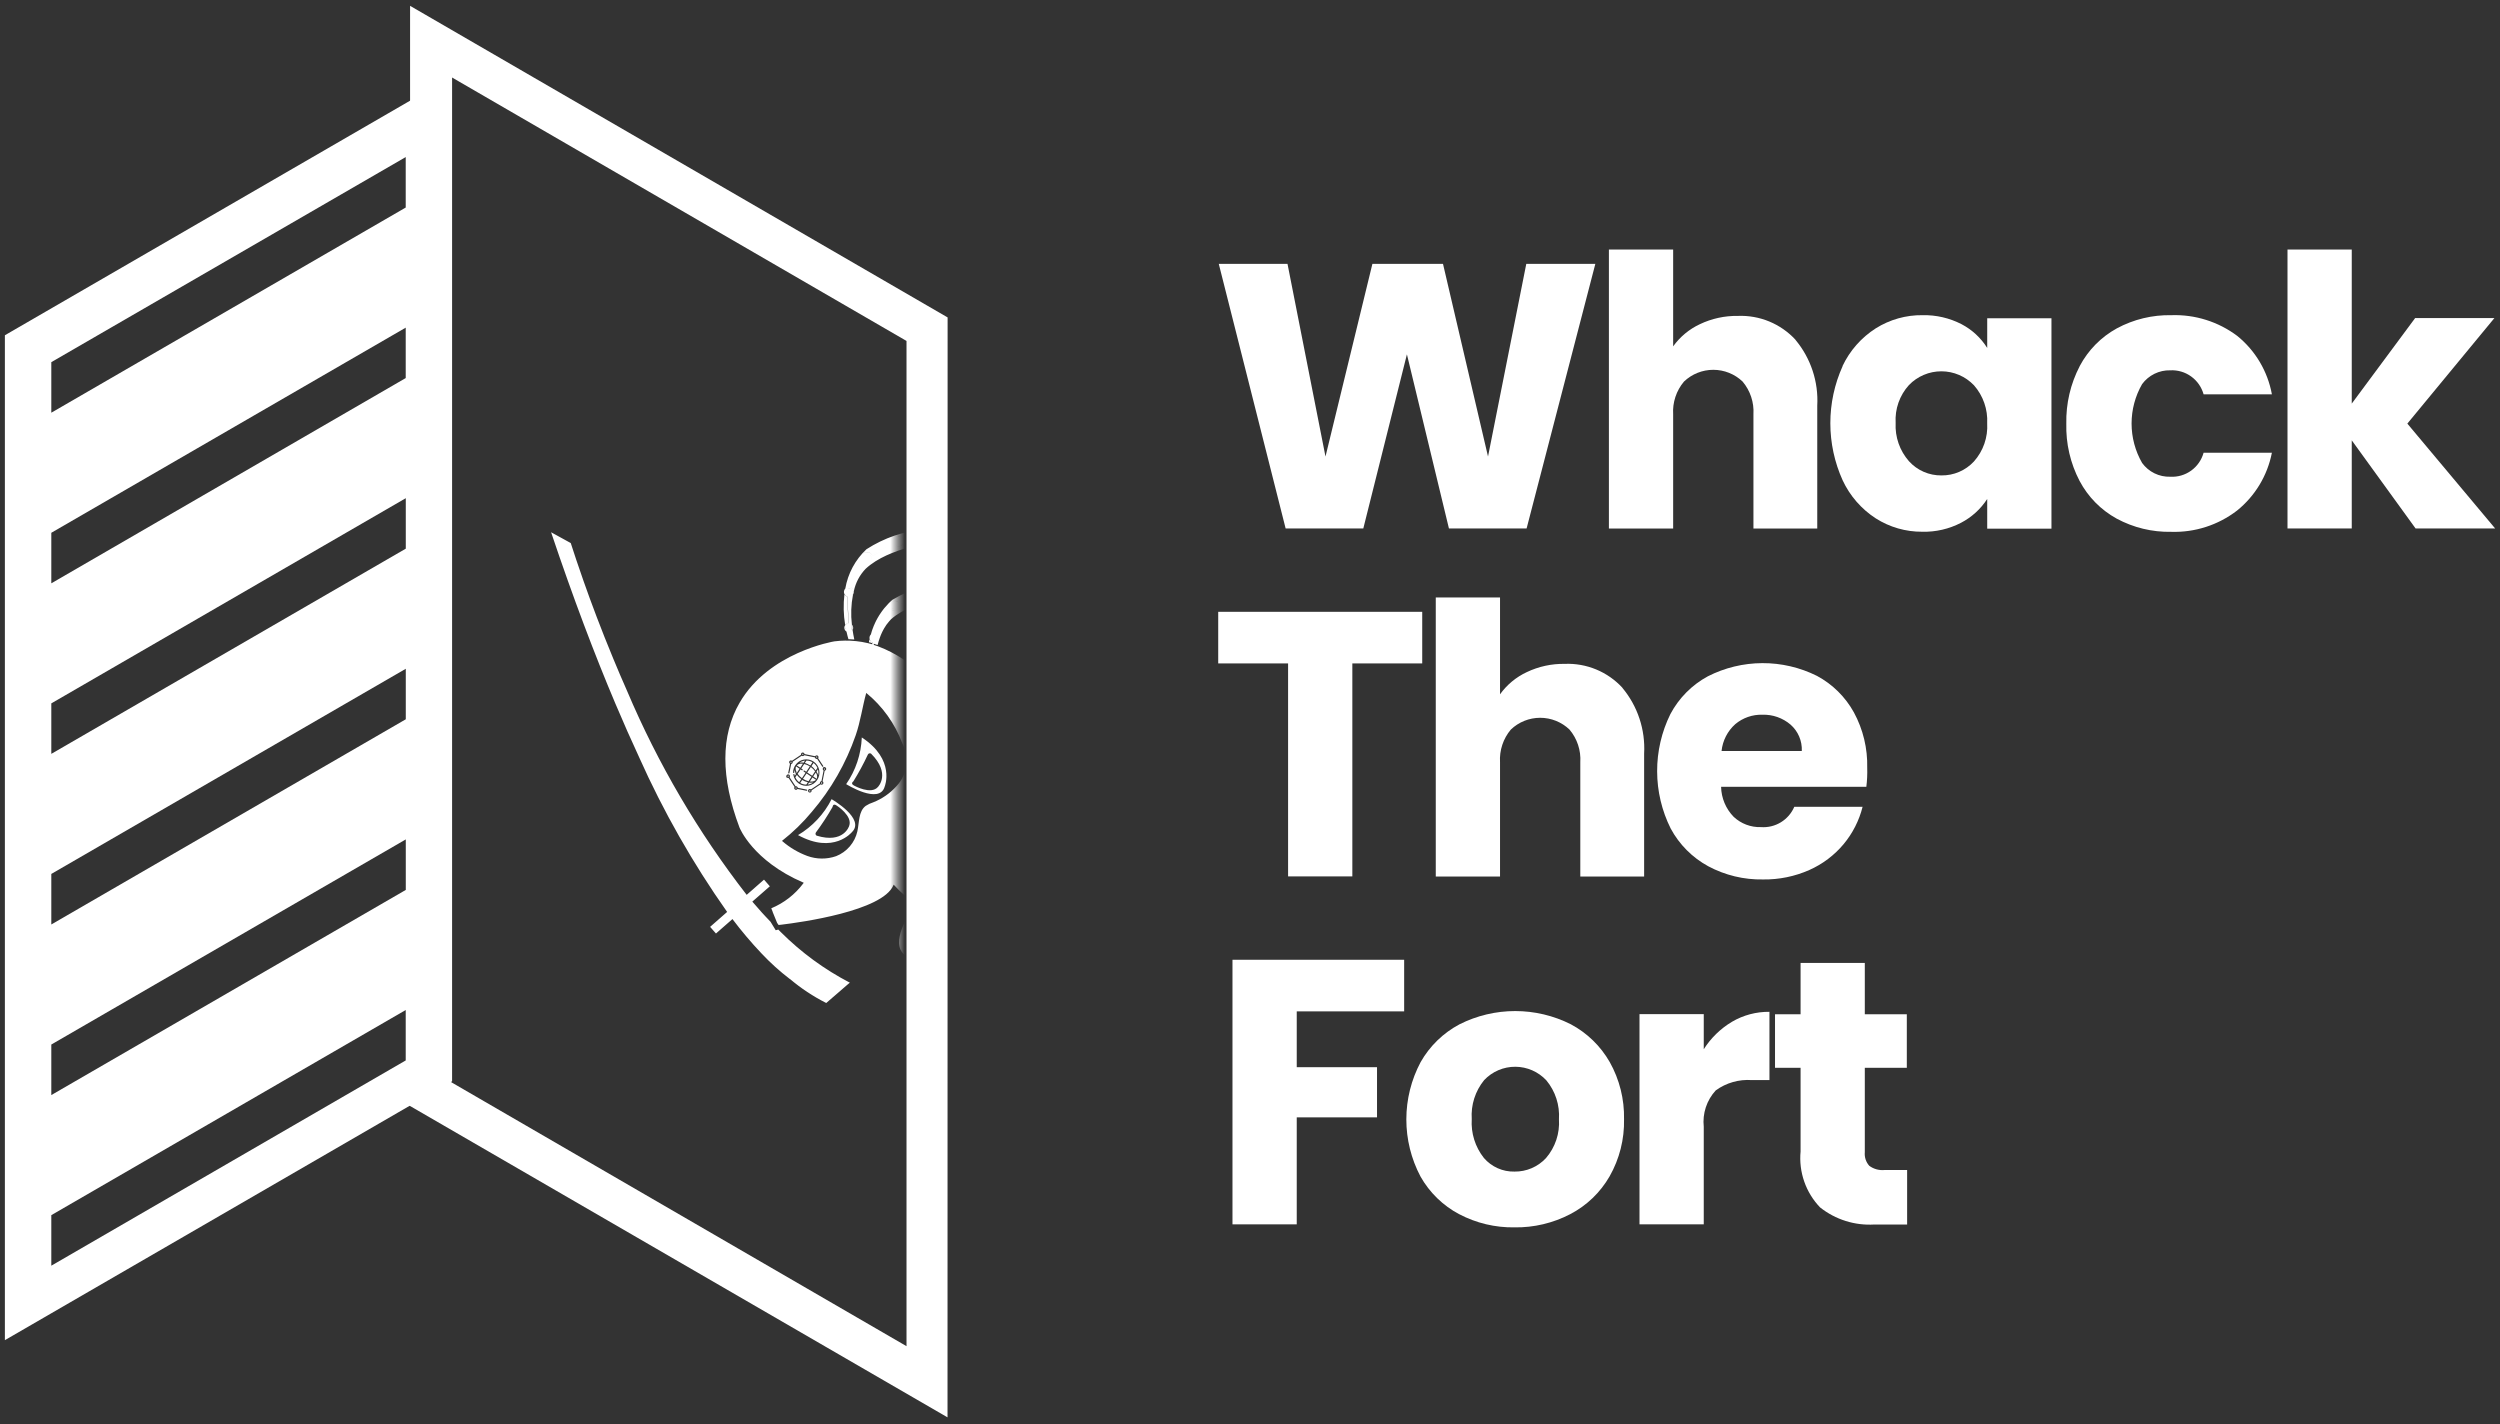
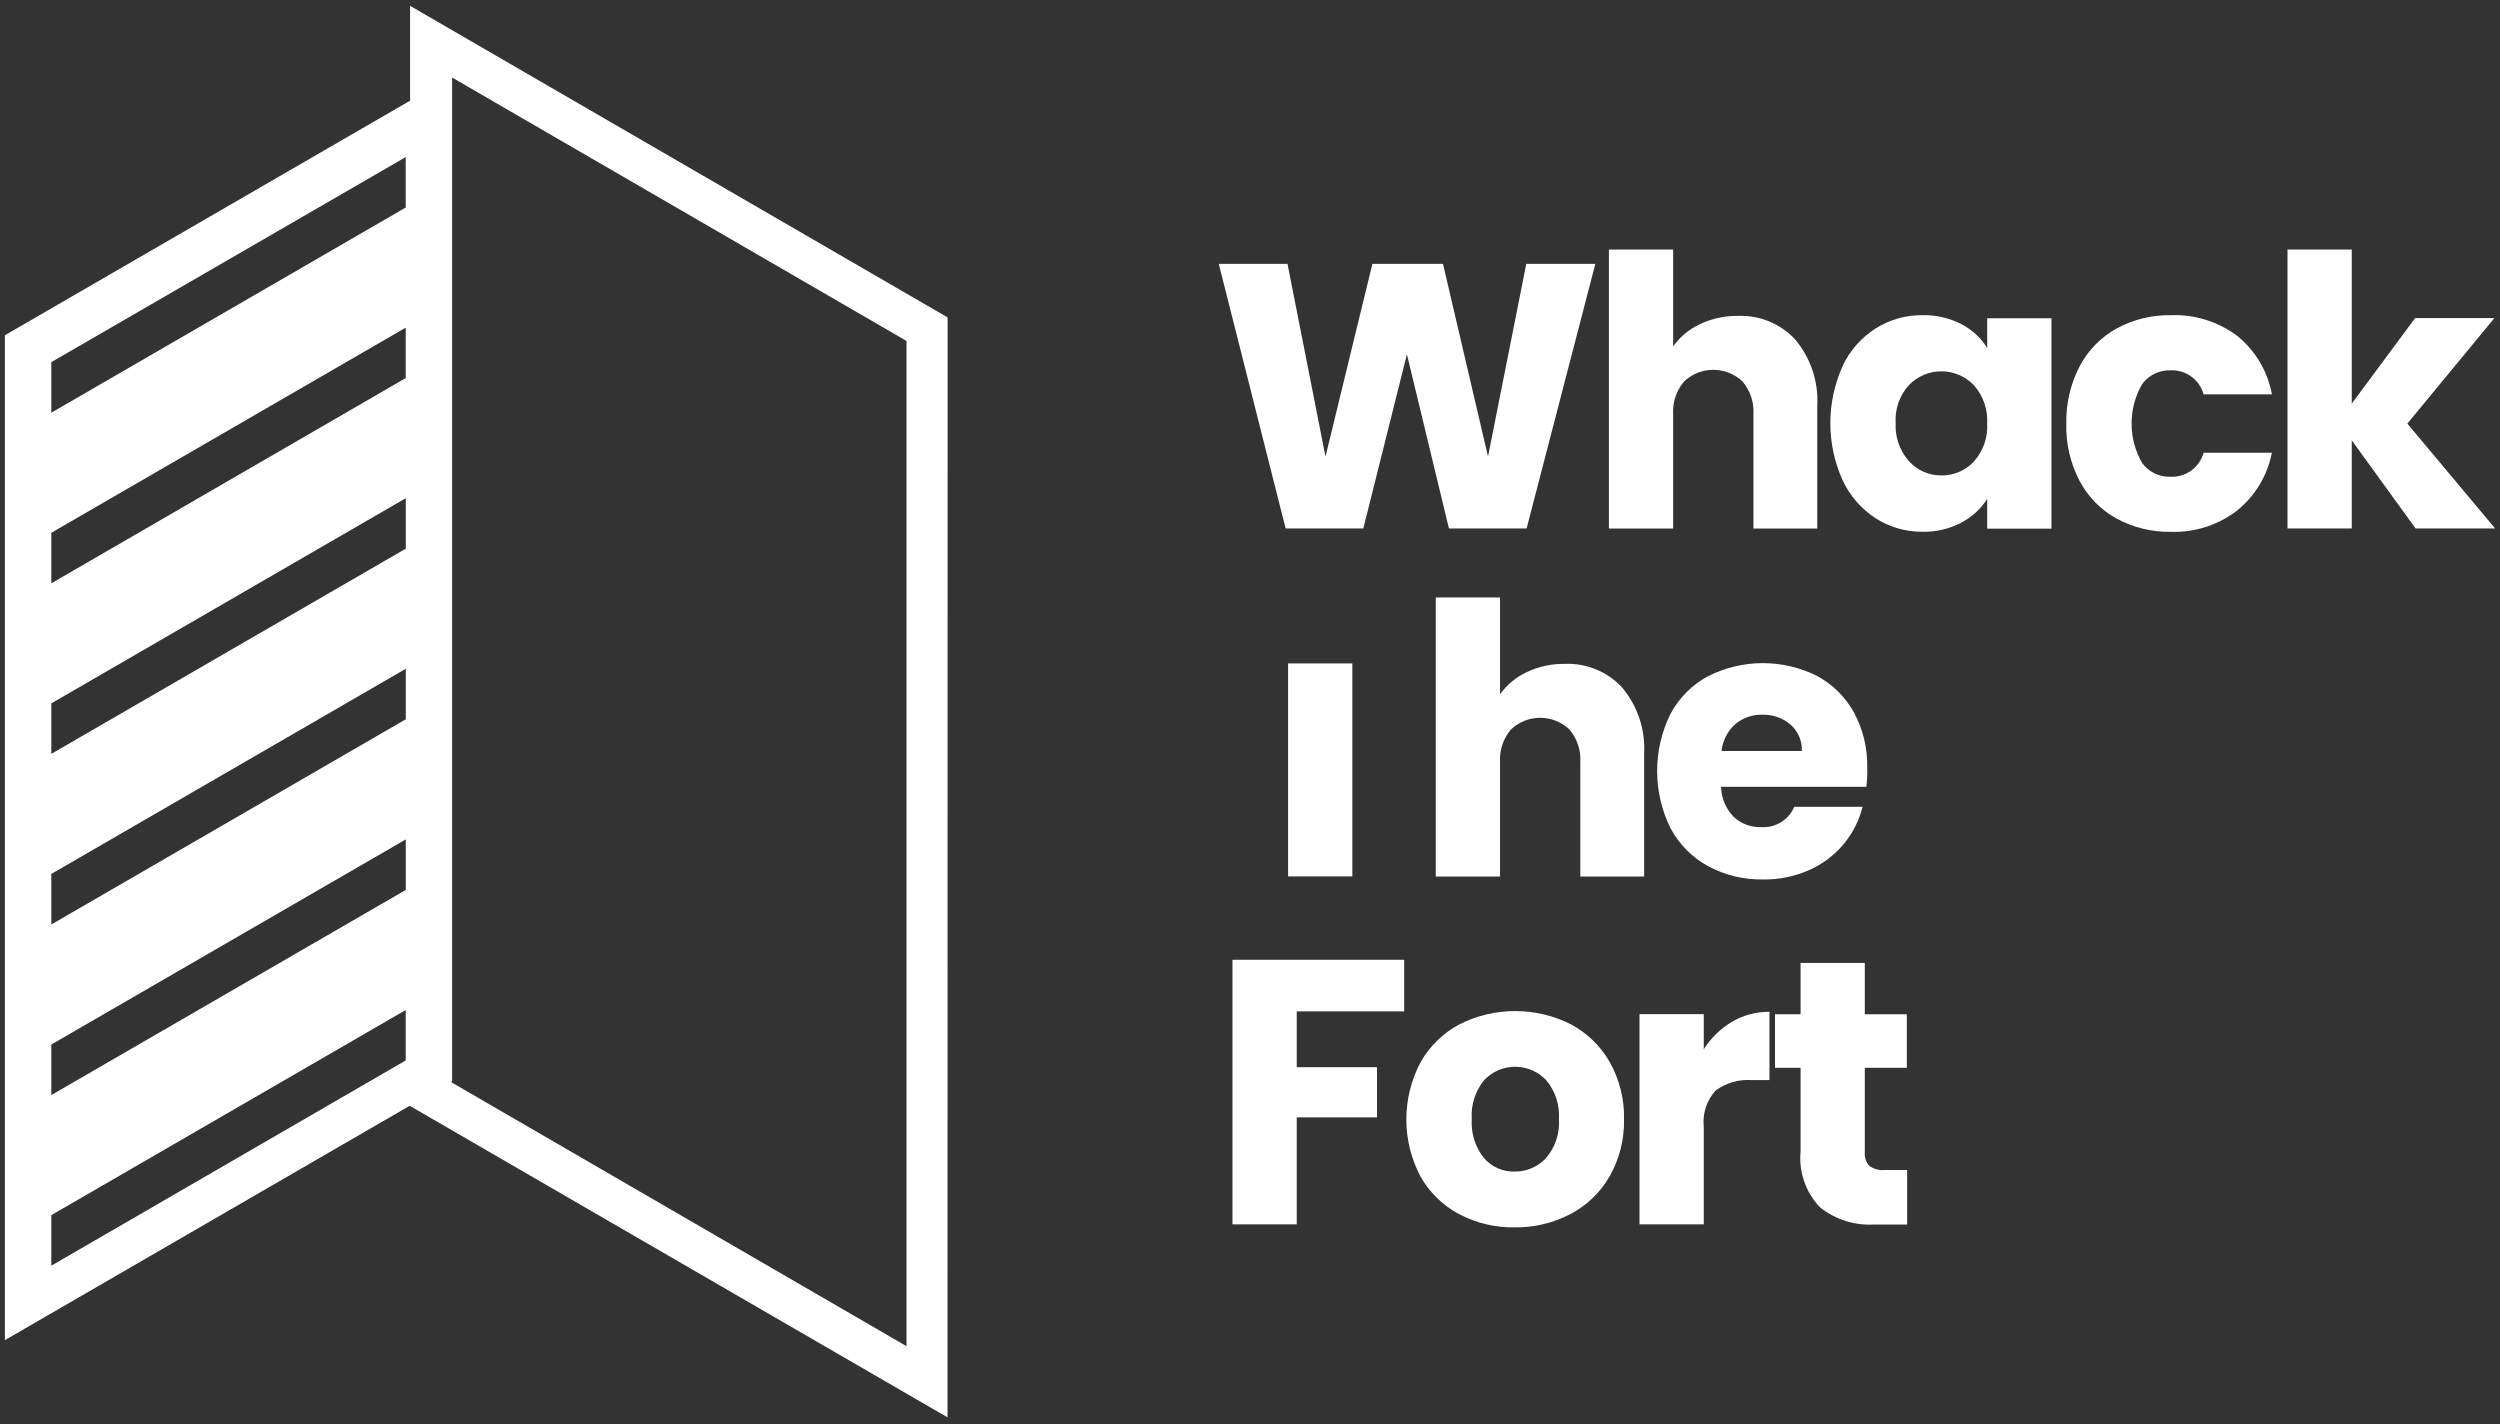
<svg xmlns="http://www.w3.org/2000/svg" width="344" height="196" viewBox="0 0 344 196" fill="none">
  <rect x="0" y="0" width="344" height="196" fill="#333333" stroke="none" />
  <mask id="mask0" style="mask-type:alpha" maskUnits="userSpaceOnUse" x="60" y="10" width="64" height="176">
    <path d="M60.434 10.763L123.453 47.151V185.067L60.434 148.679V10.763Z" fill="#C4C4C4" />
  </mask>
  <g mask="url(#mask0)">
-     <path d="M108.676 134.709C107.283 133.644 105.98 132.466 104.78 131.187L104.77 131.178C103.355 129.683 102.025 128.109 100.785 126.464L98.516 128.452L97.711 127.536L100.053 125.482C95.337 118.798 91.281 111.668 87.942 104.194L87.955 104.179L87.936 104.178C86.869 101.881 85.779 99.418 84.665 96.787C81.836 90.102 78.88 82.311 75.83 73.237L78.536 74.725C78.958 76.034 79.541 77.809 80.288 79.928C81.34 82.919 82.715 86.6 84.39 90.641C84.981 92.072 85.612 93.553 86.281 95.061C90.531 105.095 96.065 114.531 102.743 123.131L105.126 121.039L105.931 121.954L103.519 124.063C103.951 124.571 104.391 125.071 104.829 125.559C105.022 125.777 105.224 125.989 105.412 126.19L105.428 126.204C105.622 126.417 105.828 126.629 106.022 126.831L106.74 128.003L106.811 127.984C106.851 127.975 106.949 127.949 107.093 127.908C107.165 127.973 107.229 128.047 107.297 128.114C107.345 128.168 107.397 128.22 107.451 128.269C110.243 131.057 113.443 133.4 116.94 135.217L116.721 135.392L113.69 138.014C111.896 137.109 110.215 135.995 108.68 134.695L108.676 134.709ZM120.643 88.052C120.619 88.077 120.592 88.1 120.563 88.12C120.592 88.102 120.619 88.079 120.643 88.054C120.703 87.985 120.742 87.901 120.755 87.81C120.743 87.905 120.702 87.994 120.638 88.066L120.643 88.052ZM127.84 73.897L126.612 74.165L127.84 73.897ZM123.021 74.106C123.05 74.072 123.083 74.041 123.119 74.015C123.083 74.045 123.05 74.079 123.02 74.116L123.021 74.106ZM124.448 74.447L127.761 73.721L124.45 74.447C124.434 74.344 124.397 74.246 124.342 74.157C124.287 74.069 124.216 73.992 124.132 73.931C124.048 73.869 123.952 73.825 123.851 73.802C123.749 73.778 123.644 73.775 123.542 73.793C123.644 73.775 123.749 73.779 123.85 73.803C123.951 73.826 124.047 73.871 124.13 73.933C124.215 73.994 124.287 74.073 124.341 74.163C124.395 74.253 124.431 74.353 124.447 74.457L124.448 74.447ZM124.156 74.921C124.248 74.79 124.285 74.628 124.258 74.47C124.232 74.313 124.144 74.172 124.015 74.079C124.144 74.172 124.232 74.312 124.258 74.47C124.284 74.628 124.247 74.789 124.154 74.919C124.062 75.049 123.922 75.138 123.764 75.164C123.607 75.191 123.446 75.154 123.316 75.061C123.445 75.155 123.605 75.194 123.762 75.169C123.92 75.145 124.061 75.059 124.155 74.93L124.156 74.921ZM119.744 76.105C119.826 76.165 119.897 76.239 119.952 76.324L122.897 74.745L119.953 76.323C119.897 76.237 119.827 76.162 119.744 76.102C119.573 75.98 119.361 75.931 119.154 75.966C118.948 76 118.763 76.116 118.641 76.287C118.765 76.118 118.95 76.005 119.157 75.973C119.363 75.941 119.574 75.992 119.743 76.115L119.744 76.105ZM120.357 88.219C120.388 88.21 120.417 88.198 120.446 88.184C120.416 88.194 120.387 88.212 120.357 88.219ZM117.193 81.736C117.116 81.842 117.001 81.913 116.873 81.936C116.937 81.926 116.998 81.903 117.053 81.868C117.108 81.834 117.156 81.789 117.193 81.736C117.269 81.63 117.299 81.498 117.278 81.369C117.257 81.24 117.186 81.125 117.08 81.048C116.974 80.972 116.842 80.941 116.713 80.962C116.841 80.942 116.972 80.973 117.078 81.048C117.131 81.086 117.177 81.134 117.212 81.19C117.247 81.246 117.27 81.308 117.281 81.373C117.292 81.438 117.289 81.504 117.274 81.568C117.259 81.632 117.231 81.693 117.192 81.746L117.193 81.736ZM116.511 86.729C116.557 86.763 116.609 86.788 116.665 86.801C116.72 86.815 116.778 86.817 116.835 86.808C116.891 86.799 116.945 86.779 116.994 86.749C117.043 86.719 117.085 86.679 117.118 86.632C117.152 86.586 117.177 86.534 117.191 86.478C117.205 86.422 117.207 86.364 117.198 86.307C117.189 86.25 117.169 86.196 117.139 86.147C117.108 86.098 117.069 86.055 117.022 86.022C117.068 86.056 117.108 86.098 117.138 86.147C117.168 86.196 117.188 86.25 117.197 86.307C117.206 86.363 117.203 86.421 117.189 86.477C117.176 86.533 117.151 86.585 117.117 86.631C117.084 86.679 117.043 86.719 116.995 86.75C116.946 86.782 116.892 86.803 116.836 86.813C116.779 86.823 116.721 86.822 116.665 86.809C116.609 86.796 116.556 86.772 116.51 86.739L116.511 86.729ZM116.748 82.131L116.921 85.766L116.749 82.132L116.748 82.131ZM128.021 73.122C127.929 73.253 127.892 73.415 127.918 73.573C127.945 73.731 128.032 73.872 128.161 73.965C128.291 74.058 128.452 74.096 128.609 74.07C128.766 74.044 128.907 73.956 129 73.826C129.046 73.762 129.079 73.689 129.097 73.612C129.114 73.535 129.117 73.455 129.104 73.377C129.091 73.299 129.063 73.224 129.021 73.157C128.979 73.09 128.924 73.032 128.86 72.986C128.796 72.939 128.724 72.906 128.647 72.888C128.57 72.87 128.49 72.867 128.413 72.879C128.335 72.892 128.26 72.92 128.193 72.962C128.126 73.003 128.068 73.058 128.021 73.122ZM120.041 76.504C120.083 76.623 120.096 76.75 120.078 76.875C120.061 77 120.013 77.118 119.94 77.221C120.013 77.119 120.06 77 120.078 76.876C120.095 76.752 120.083 76.625 120.041 76.507L121.653 75.641L120.041 76.504ZM130.168 69.801C130.122 69.865 130.089 69.938 130.071 70.015C130.053 70.093 130.05 70.173 130.063 70.251C130.076 70.329 130.105 70.404 130.147 70.471C130.189 70.538 130.244 70.596 130.308 70.642C130.438 70.734 130.599 70.771 130.756 70.745C130.913 70.719 131.053 70.632 131.147 70.502C131.193 70.438 131.226 70.365 131.244 70.288C131.261 70.211 131.264 70.131 131.251 70.053C131.238 69.975 131.21 69.9 131.169 69.832C131.127 69.765 131.072 69.707 131.008 69.661C130.943 69.612 130.87 69.577 130.791 69.558C130.713 69.539 130.631 69.536 130.551 69.549C130.472 69.562 130.396 69.591 130.327 69.635C130.259 69.678 130.2 69.735 130.155 69.802L130.168 69.801ZM124.324 75.041C124.406 74.925 124.455 74.788 124.465 74.646C124.452 74.79 124.398 74.927 124.31 75.042L124.324 75.041ZM119.646 76.267C119.775 76.361 119.862 76.502 119.887 76.659C119.913 76.817 119.876 76.979 119.784 77.109C119.691 77.239 119.55 77.327 119.393 77.353C119.235 77.378 119.074 77.34 118.945 77.247C118.878 77.199 118.864 77.119 118.822 77.052C118.863 77.12 118.876 77.201 118.945 77.249C119.075 77.342 119.236 77.38 119.394 77.354C119.551 77.328 119.692 77.24 119.786 77.11C119.832 77.046 119.865 76.973 119.883 76.895C119.901 76.818 119.903 76.738 119.89 76.659C119.877 76.581 119.849 76.506 119.807 76.439C119.765 76.371 119.71 76.313 119.646 76.267ZM130.208 69.507C130.134 69.556 130.068 69.618 130.014 69.688C129.979 69.747 129.952 69.81 129.934 69.877C129.952 69.811 129.98 69.747 130.014 69.688C130.064 69.619 130.125 69.558 130.194 69.508L130.208 69.507ZM128.976 72.839C129.016 72.87 129.053 72.904 129.088 72.941C129.053 72.904 129.016 72.87 128.976 72.839C128.849 72.749 128.698 72.698 128.542 72.693C128.386 72.688 128.232 72.729 128.1 72.811C128.231 72.73 128.383 72.689 128.536 72.694C128.69 72.698 128.839 72.748 128.966 72.836L128.976 72.839ZM131.114 69.511C131.239 69.602 131.335 69.728 131.39 69.873C131.445 70.017 131.456 70.175 131.424 70.327C131.457 70.175 131.446 70.017 131.391 69.872C131.336 69.726 131.24 69.6 131.115 69.509C130.989 69.418 130.838 69.367 130.683 69.361C130.527 69.355 130.373 69.395 130.241 69.477C130.372 69.397 130.524 69.358 130.677 69.364C130.83 69.369 130.979 69.419 131.104 69.507L131.114 69.511ZM134.895 78.469C135.033 78.498 135.175 78.49 135.308 78.444C135.441 78.398 135.559 78.317 135.649 78.209C135.558 78.316 135.44 78.396 135.308 78.442C135.175 78.487 135.033 78.497 134.895 78.469ZM127.874 73.023C127.923 72.96 127.982 72.906 128.048 72.861C127.976 72.901 127.912 72.953 127.858 73.014L127.874 73.023ZM129.161 73.948C129.249 73.828 129.3 73.684 129.308 73.535C129.317 73.386 129.282 73.238 129.209 73.108L130.569 70.938L129.209 73.108C129.282 73.237 129.317 73.385 129.308 73.534C129.3 73.683 129.249 73.826 129.162 73.947C129.103 74.029 129.028 74.098 128.943 74.151C129.025 74.096 129.095 74.026 129.151 73.945L129.161 73.948ZM122.77 83.748C122.741 83.714 122.715 83.677 122.696 83.636C122.716 83.676 122.741 83.713 122.772 83.746C122.821 83.79 122.89 83.78 122.949 83.804C122.927 83.799 122.906 83.791 122.885 83.783C122.838 83.759 122.794 83.771 122.761 83.744L122.77 83.748ZM122.837 83.769C122.819 83.752 122.79 83.763 122.77 83.748C122.781 83.76 122.806 83.751 122.828 83.765L122.837 83.769ZM122.926 82.735C122.919 82.742 122.909 82.754 122.901 82.762C122.909 82.752 122.918 82.742 122.927 82.733L122.926 82.735ZM122.734 83.95C122.894 84.055 123.087 84.098 123.276 84.072C123.465 84.045 123.638 83.95 123.763 83.805C123.638 83.95 123.465 84.044 123.277 84.07C123.088 84.096 122.896 84.053 122.737 83.948L120.605 86.906L122.734 83.95ZM123.755 83.393C123.75 83.422 123.725 83.447 123.717 83.476C123.706 83.503 123.694 83.53 123.68 83.555C123.712 83.502 123.736 83.444 123.751 83.384L123.755 83.393ZM123.556 82.831C123.635 82.899 123.695 82.987 123.728 83.086C123.694 82.987 123.635 82.899 123.557 82.83C123.477 82.763 123.382 82.719 123.28 82.702C123.178 82.684 123.074 82.693 122.976 82.728C123.072 82.695 123.174 82.687 123.274 82.704C123.374 82.722 123.467 82.764 123.546 82.827L123.556 82.831ZM122.587 83.825C122.453 83.681 122.376 83.493 122.373 83.296C122.369 83.1 122.438 82.909 122.567 82.761C122.439 82.909 122.37 83.101 122.374 83.297C122.378 83.494 122.454 83.682 122.588 83.826L120.255 87.065L122.587 83.825ZM127.202 82.1C127.281 82.168 127.372 82.22 127.471 82.253C127.57 82.285 127.674 82.298 127.778 82.29C127.882 82.282 127.983 82.254 128.076 82.207C128.169 82.159 128.252 82.094 128.32 82.015C128.252 82.094 128.169 82.159 128.076 82.206C127.984 82.252 127.883 82.281 127.779 82.288C127.675 82.296 127.571 82.283 127.473 82.25C127.374 82.217 127.283 82.165 127.204 82.097C127.107 82.014 127.032 81.907 126.988 81.786L123.929 83.098L126.984 81.788C127.028 81.906 127.099 82.011 127.192 82.096L127.202 82.1ZM127.116 80.976C127.045 81.062 126.992 81.161 126.961 81.269C126.931 81.376 126.922 81.488 126.937 81.599C126.92 81.489 126.926 81.377 126.954 81.27C126.982 81.163 127.033 81.063 127.102 80.976L127.116 80.976ZM132.246 81.281C132.286 81.315 132.33 81.343 132.377 81.365C132.496 81.423 132.632 81.44 132.762 81.413C132.892 81.386 133.01 81.317 133.097 81.216C133.198 81.094 133.248 80.936 133.235 80.778C133.222 80.62 133.148 80.473 133.028 80.369C132.969 80.317 132.9 80.278 132.826 80.253C132.752 80.229 132.673 80.22 132.596 80.226C132.491 80.232 132.39 80.267 132.303 80.326C132.257 80.356 132.214 80.392 132.177 80.434C132.078 80.551 132.027 80.701 132.035 80.854C132.043 81.008 132.11 81.152 132.22 81.258L132.246 81.281ZM133.361 80.502L133.423 80.433L133.361 80.502ZM134.585 78.066C134.613 78.096 134.643 78.123 134.676 78.147C134.744 78.205 134.824 78.246 134.911 78.269C134.997 78.291 135.087 78.294 135.175 78.277L135.225 78.27L135.235 78.258C135.344 78.225 135.441 78.162 135.516 78.076C135.609 77.969 135.662 77.833 135.664 77.692C135.667 77.55 135.619 77.412 135.529 77.303C135.504 77.276 135.476 77.251 135.446 77.228C135.325 77.126 135.169 77.076 135.011 77.088C134.854 77.101 134.707 77.175 134.604 77.295C134.512 77.407 134.463 77.548 134.466 77.693C134.474 77.701 134.466 77.717 134.466 77.733L134.477 77.742C134.477 77.857 134.51 77.97 134.572 78.066L134.585 78.066ZM134.708 78.402L134.681 78.432L134.711 78.399C134.652 78.37 134.596 78.334 134.545 78.293C134.386 78.156 134.289 77.96 134.273 77.75C134.258 77.54 134.326 77.333 134.463 77.173C134.326 77.333 134.258 77.54 134.273 77.75C134.289 77.96 134.386 78.156 134.545 78.293C134.591 78.335 134.641 78.371 134.695 78.402L134.708 78.402ZM127.225 81.786C127.191 81.744 127.162 81.698 127.14 81.649C127.171 81.767 127.238 81.873 127.331 81.953C127.449 82.053 127.601 82.104 127.755 82.095L127.764 82.103C127.793 82.099 127.821 82.094 127.849 82.086L127.879 82.082C127.906 82.072 127.934 82.064 127.961 82.051L127.988 82.042C128.06 82.006 128.124 81.956 128.176 81.896C128.209 81.854 128.236 81.809 128.258 81.761C128.314 81.641 128.329 81.506 128.302 81.377C128.274 81.247 128.206 81.13 128.107 81.043C128.207 81.13 128.276 81.247 128.303 81.376C128.33 81.506 128.315 81.641 128.258 81.761C128.236 81.808 128.208 81.853 128.176 81.896C128.122 81.956 128.057 82.005 127.985 82.042L127.958 82.052L127.878 82.083L127.847 82.089C127.819 82.093 127.79 82.1 127.762 82.102L127.756 82.109C127.602 82.117 127.451 82.067 127.332 81.969C127.45 82.067 127.601 82.117 127.754 82.108C127.601 82.117 127.449 82.066 127.332 81.966C127.285 81.917 127.248 81.86 127.223 81.797L127.225 81.786ZM131.873 81.001C131.843 80.88 131.842 80.754 131.871 80.634C131.899 80.513 131.956 80.401 132.036 80.307C131.956 80.401 131.899 80.513 131.871 80.634C131.842 80.754 131.841 80.88 131.87 81.001L131.873 81.001ZM132.125 81.425C132.285 81.562 132.492 81.631 132.702 81.615C132.911 81.599 133.106 81.5 133.243 81.34C133.106 81.499 132.911 81.598 132.702 81.613C132.493 81.629 132.286 81.561 132.126 81.424C132.048 81.358 131.984 81.277 131.938 81.186L128.5 81.628L131.936 81.186C131.978 81.277 132.037 81.358 132.111 81.426L132.125 81.425ZM117.361 81.854C117.464 81.709 117.506 81.529 117.479 81.353C117.423 81.515 117.383 81.681 117.347 81.855L117.361 81.854ZM117.309 86.708C117.381 86.588 117.411 86.447 117.394 86.308C117.376 86.169 117.313 86.04 117.214 85.942C117.223 86.191 117.255 86.445 117.299 86.704L117.309 86.708ZM116.189 81.746C116.138 81.636 116.117 81.515 116.128 81.394C116.139 81.274 116.181 81.158 116.25 81.059C116.268 81.035 116.288 81.013 116.31 80.993C116.42 80.875 116.568 80.8 116.728 80.782C116.569 80.801 116.422 80.875 116.311 80.991C116.668 78.916 117.69 77.015 119.222 75.578C121.664 74.001 124.454 73.051 127.347 72.811C127.427 72.791 128.946 72.381 129.12 71.325C129.254 70.507 128.549 69.556 127.022 68.492L132.082 68.882C132.511 70.024 132.479 71.29 131.994 72.409C131.647 72.995 131.174 73.496 130.611 73.877C130.047 74.257 129.406 74.507 128.735 74.609C128.682 74.611 122.359 75.255 119.122 78.257C118.297 79.111 117.731 80.182 117.488 81.346C117.474 81.256 117.442 81.17 117.394 81.093C117.346 81.015 117.283 80.948 117.209 80.896C117.13 80.842 117.041 80.804 116.947 80.784L118.931 77.451L116.946 80.786C117.041 80.804 117.13 80.843 117.208 80.9C117.282 80.953 117.344 81.019 117.392 81.097C117.439 81.174 117.471 81.259 117.485 81.349C117.44 81.51 117.404 81.678 117.368 81.852C117.108 83.197 117.057 84.573 117.219 85.933C117.197 85.911 117.173 85.889 117.148 85.87C117.08 85.826 117.006 85.793 116.928 85.773C117.008 85.792 117.085 85.826 117.153 85.874C117.178 85.893 117.202 85.914 117.223 85.937C117.254 86.193 117.287 86.447 117.318 86.703C117.381 87.115 117.455 87.546 117.552 87.993L116.747 87.95C116.743 87.93 116.737 87.91 116.729 87.891C116.679 87.732 116.581 87.394 116.478 86.916C116.456 86.813 116.433 86.703 116.406 86.59C116.432 86.632 116.465 86.668 116.504 86.699C116.464 86.668 116.43 86.629 116.404 86.586C116.386 86.502 116.369 86.413 116.355 86.322C116.343 86.413 116.361 86.507 116.406 86.587C116.427 86.706 116.457 86.821 116.478 86.914C116.461 86.901 116.446 86.887 116.432 86.872C116.389 86.842 116.349 86.807 116.315 86.767C116.252 86.688 116.208 86.595 116.189 86.495C116.17 86.396 116.175 86.293 116.205 86.196C116.226 86.132 116.257 86.072 116.297 86.018L116.319 85.993L116.377 86.323C116.358 86.22 116.338 86.108 116.322 85.996C116.377 85.927 116.446 85.871 116.524 85.831C116.602 85.791 116.688 85.768 116.775 85.763L116.602 82.096C116.544 82.076 116.489 82.048 116.44 82.012C116.344 81.944 116.268 81.851 116.22 81.743L116.189 81.746ZM119.646 76.267C119.775 76.361 119.862 76.502 119.887 76.659C119.913 76.817 119.876 76.979 119.784 77.109C119.691 77.239 119.55 77.327 119.393 77.353C119.235 77.378 119.074 77.34 118.945 77.247C118.878 77.199 118.864 77.119 118.822 77.052C118.863 77.12 118.876 77.201 118.945 77.249C119.075 77.342 119.236 77.38 119.394 77.354C119.551 77.328 119.692 77.24 119.786 77.11C119.832 77.045 119.865 76.971 119.882 76.893C119.9 76.815 119.902 76.734 119.888 76.655C119.874 76.577 119.844 76.501 119.801 76.434C119.758 76.367 119.702 76.309 119.636 76.264L119.646 76.267ZM120.042 76.505L121.654 75.64L120.041 76.504C120.083 76.623 120.096 76.75 120.078 76.875C120.061 77 120.013 77.118 119.94 77.221C120.011 77.119 120.057 77.001 120.073 76.877C120.089 76.754 120.076 76.628 120.034 76.511L120.042 76.505ZM124.464 74.647C124.454 74.79 124.405 74.927 124.323 75.043C124.4 74.925 124.444 74.788 124.45 74.648L124.464 74.647ZM131.014 69.666C130.95 69.62 130.877 69.586 130.8 69.568C130.723 69.55 130.643 69.548 130.565 69.561C130.487 69.574 130.412 69.602 130.345 69.644C130.278 69.687 130.22 69.742 130.174 69.806C130.128 69.871 130.095 69.943 130.077 70.021C130.059 70.098 130.056 70.178 130.069 70.256C130.082 70.334 130.11 70.409 130.152 70.476C130.195 70.543 130.249 70.601 130.314 70.647C130.444 70.739 130.605 70.776 130.762 70.75C130.919 70.724 131.059 70.637 131.152 70.508C131.198 70.442 131.23 70.368 131.247 70.289C131.264 70.211 131.265 70.13 131.251 70.051C131.236 69.972 131.206 69.897 131.162 69.83C131.118 69.763 131.061 69.706 130.994 69.661L131.014 69.666ZM130.25 69.478C130.383 69.397 130.537 69.357 130.692 69.363C130.847 69.369 130.997 69.421 131.124 69.511C131.248 69.603 131.344 69.728 131.399 69.874C131.454 70.018 131.466 70.176 131.433 70.328C131.467 70.176 131.456 70.018 131.401 69.873C131.346 69.727 131.25 69.601 131.125 69.51C130.997 69.414 130.843 69.359 130.683 69.353C130.524 69.346 130.366 69.388 130.231 69.473L130.25 69.478ZM129.934 69.888C129.953 69.822 129.98 69.758 130.015 69.699C130.069 69.628 130.134 69.567 130.208 69.518C130.134 69.567 130.069 69.629 130.015 69.699C129.973 69.755 129.939 69.817 129.915 69.883L129.934 69.888ZM128.951 74.154C129.037 74.1 129.111 74.031 129.171 73.949C129.258 73.829 129.309 73.685 129.318 73.536C129.326 73.387 129.292 73.239 129.219 73.109L130.579 70.938L129.219 73.109C129.292 73.238 129.326 73.386 129.318 73.535C129.31 73.684 129.259 73.827 129.172 73.948C129.105 74.03 129.021 74.097 128.927 74.145L128.951 74.154ZM128.873 72.998C128.809 72.951 128.736 72.918 128.66 72.9C128.583 72.881 128.503 72.878 128.425 72.891C128.348 72.904 128.273 72.932 128.206 72.973C128.139 73.015 128.08 73.07 128.034 73.134C127.942 73.264 127.905 73.426 127.931 73.584C127.957 73.742 128.045 73.883 128.174 73.977C128.304 74.07 128.465 74.107 128.622 74.081C128.779 74.055 128.92 73.968 129.013 73.838C129.058 73.772 129.091 73.698 129.107 73.62C129.124 73.541 129.125 73.46 129.11 73.382C129.096 73.303 129.065 73.228 129.021 73.161C128.977 73.095 128.92 73.037 128.853 72.993L128.873 72.998ZM128.111 72.811C128.243 72.729 128.397 72.688 128.552 72.693C128.708 72.698 128.859 72.749 128.985 72.84C129.025 72.871 129.063 72.905 129.097 72.942C129.063 72.905 129.025 72.871 128.985 72.84C128.857 72.745 128.703 72.691 128.544 72.685C128.384 72.678 128.226 72.721 128.091 72.806L128.111 72.811ZM127.883 73.023C127.933 72.961 127.992 72.907 128.057 72.862C127.991 72.906 127.932 72.96 127.883 73.023ZM127.857 73.91L126.629 74.178L127.858 73.911L127.857 73.91ZM123.555 73.802C123.657 73.784 123.762 73.787 123.863 73.811C123.964 73.835 124.059 73.88 124.143 73.941C124.227 74.002 124.299 74.079 124.354 74.168C124.408 74.256 124.445 74.354 124.462 74.457L127.775 73.731L124.465 74.457C124.448 74.354 124.411 74.256 124.356 74.167C124.302 74.079 124.23 74.002 124.146 73.941C124.06 73.876 123.961 73.829 123.856 73.804C123.751 73.78 123.641 73.777 123.535 73.797L123.555 73.802ZM123.333 75.074C123.463 75.167 123.625 75.205 123.782 75.178C123.94 75.152 124.08 75.064 124.173 74.933C124.265 74.803 124.302 74.641 124.276 74.483C124.249 74.326 124.161 74.185 124.032 74.092C124.161 74.185 124.249 74.325 124.275 74.483C124.301 74.641 124.264 74.802 124.172 74.932C124.125 74.999 124.066 75.056 123.997 75.099C123.929 75.143 123.852 75.171 123.772 75.184C123.692 75.197 123.61 75.194 123.531 75.174C123.452 75.154 123.379 75.119 123.314 75.07L123.333 75.074ZM123.04 74.123C123.069 74.089 123.102 74.058 123.138 74.031C123.102 74.058 123.07 74.088 123.04 74.121L123.04 74.123ZM118.659 76.301C118.782 76.13 118.967 76.015 119.174 75.981C119.381 75.947 119.592 75.997 119.763 76.119C119.845 76.179 119.915 76.253 119.97 76.338L122.915 74.759L119.972 76.337C119.916 76.251 119.845 76.176 119.763 76.117C119.592 75.994 119.38 75.945 119.173 75.98C118.966 76.014 118.782 76.13 118.659 76.301ZM117.132 86.643C117.099 86.689 117.057 86.729 117.008 86.759C116.96 86.79 116.905 86.81 116.849 86.819C116.792 86.828 116.735 86.825 116.679 86.812C116.623 86.798 116.571 86.773 116.525 86.739C116.571 86.773 116.623 86.798 116.679 86.812C116.735 86.825 116.792 86.828 116.849 86.819C116.905 86.81 116.96 86.79 117.008 86.759C117.057 86.729 117.099 86.689 117.132 86.643C117.167 86.597 117.191 86.544 117.205 86.488C117.219 86.432 117.221 86.374 117.212 86.317C117.203 86.26 117.183 86.206 117.153 86.157C117.123 86.108 117.083 86.066 117.036 86.032C117.081 86.067 117.118 86.11 117.146 86.16C117.174 86.209 117.192 86.263 117.2 86.319C117.207 86.376 117.203 86.433 117.188 86.487C117.173 86.542 117.148 86.593 117.113 86.638L117.132 86.643ZM116.941 85.779L116.769 82.145L116.942 85.78L116.941 85.779ZM116.731 80.976C116.859 80.956 116.991 80.987 117.096 81.063C117.202 81.138 117.274 81.254 117.295 81.382C117.317 81.511 117.287 81.644 117.212 81.75C117.135 81.856 117.02 81.927 116.892 81.95C116.956 81.94 117.017 81.917 117.072 81.882C117.127 81.848 117.174 81.803 117.212 81.75C117.287 81.644 117.318 81.512 117.297 81.383C117.276 81.254 117.204 81.139 117.099 81.062C117.044 81.021 116.981 80.992 116.915 80.976C116.848 80.96 116.779 80.959 116.712 80.971L116.731 80.976ZM116.75 85.771L116.575 82.103C116.518 82.082 116.465 82.054 116.414 82.021C116.319 81.951 116.243 81.859 116.195 81.751C116.029 83.165 116.062 84.595 116.293 85.999C116.345 85.931 116.412 85.876 116.487 85.835C116.562 85.796 116.645 85.772 116.73 85.766L116.75 85.771ZM119.99 88.484L119.994 88.367C119.939 88.342 119.888 88.31 119.843 88.27C119.746 88.189 119.674 88.082 119.635 87.961C119.625 88.002 119.618 88.042 119.61 88.082C119.595 88.178 119.575 88.273 119.561 88.367C119.631 88.384 119.704 88.405 119.772 88.422C119.84 88.439 119.898 88.458 119.976 88.484L119.99 88.484ZM115.155 110.865C115.155 110.865 117.365 112.287 116.843 113.654C116.843 113.654 116.101 116.122 112.368 114.987C112.328 114.965 112.294 114.934 112.268 114.897C112.242 114.859 112.225 114.817 112.217 114.772C112.21 114.727 112.212 114.681 112.224 114.637C112.237 114.593 112.259 114.553 112.288 114.518C113.116 113.401 113.877 112.236 114.566 111.028C114.566 111.028 114.611 110.459 115.155 110.865ZM117.224 114.501C119.129 112.666 114.425 109.966 114.426 109.967C113.387 112.024 111.784 113.739 109.806 114.91C114.713 117.6 117.224 114.501 117.224 114.501ZM119.405 103.851C119.421 103.808 119.447 103.77 119.479 103.738C119.512 103.707 119.551 103.683 119.594 103.668C119.637 103.653 119.683 103.648 119.728 103.654C119.773 103.659 119.816 103.674 119.855 103.698C122.622 106.462 120.803 108.287 120.803 108.287C119.854 109.396 117.556 108.115 117.556 108.115C116.944 107.824 117.423 107.517 117.423 107.517C118.156 106.336 118.819 105.112 119.407 103.852L119.405 103.851ZM121.733 108.229C121.733 108.229 123.264 104.544 118.584 101.473C118.49 103.777 117.744 106.005 116.433 107.898C116.433 107.898 121.022 110.779 121.735 108.227L121.733 108.229ZM112.99 107.706C112.978 107.724 112.973 107.747 112.978 107.768C112.982 107.789 112.994 107.808 113.012 107.821C113.03 107.833 113.052 107.838 113.074 107.834C113.096 107.83 113.115 107.818 113.127 107.799C113.139 107.781 113.143 107.758 113.139 107.737C113.134 107.715 113.122 107.696 113.103 107.684C113.095 107.672 113.084 107.663 113.071 107.657C113.058 107.651 113.043 107.649 113.029 107.65C113.015 107.651 113.001 107.656 112.989 107.664C112.977 107.673 112.968 107.684 112.962 107.697L112.99 107.706ZM113.512 105.874C113.518 105.866 113.522 105.855 113.524 105.845C113.526 105.834 113.526 105.824 113.523 105.813C113.521 105.803 113.517 105.793 113.511 105.784C113.505 105.775 113.497 105.767 113.488 105.761C113.47 105.75 113.448 105.745 113.427 105.749C113.406 105.754 113.387 105.766 113.374 105.784C113.363 105.802 113.358 105.824 113.362 105.846C113.367 105.867 113.379 105.886 113.397 105.898C113.413 105.902 113.43 105.901 113.446 105.895C113.461 105.889 113.475 105.879 113.484 105.865L113.512 105.874ZM111.363 108.794C111.351 108.812 111.347 108.835 111.351 108.856C111.356 108.878 111.369 108.897 111.387 108.909C111.405 108.921 111.427 108.925 111.448 108.92C111.469 108.916 111.488 108.903 111.5 108.886C111.506 108.877 111.51 108.867 111.512 108.856C111.514 108.845 111.514 108.834 111.512 108.824C111.51 108.813 111.506 108.803 111.5 108.794C111.494 108.785 111.486 108.777 111.477 108.771C111.469 108.76 111.459 108.751 111.446 108.745C111.434 108.739 111.421 108.737 111.407 108.737C111.393 108.738 111.38 108.742 111.369 108.749C111.357 108.756 111.347 108.766 111.341 108.778L111.363 108.794ZM159.57 101.053L155.021 107.446C154.708 107.861 154.267 108.161 153.767 108.298C153.267 108.435 152.736 108.403 152.256 108.205L152.235 108.186L152.2 108.198C143.836 112.089 135.222 123.874 135.135 123.994L135.124 124.006L135.124 124.023C135.072 124.218 135.064 124.422 135.101 124.62C135.138 124.818 135.219 125.006 135.337 125.168C135.473 125.306 135.636 125.416 135.814 125.49C135.993 125.565 136.185 125.603 136.378 125.602L136.405 125.598C136.678 125.471 136.977 125.408 137.277 125.414C137.578 125.42 137.874 125.496 138.141 125.634C138.675 126.029 139.033 126.621 139.135 127.279L133.344 135.402C132.6 135.514 132.092 135.395 131.83 135.058C131.345 134.437 131.833 133.23 131.836 133.218C131.95 133.068 132.025 132.893 132.055 132.708C132.085 132.522 132.069 132.332 132.008 132.154C131.911 132 131.782 131.868 131.63 131.768C131.477 131.668 131.305 131.601 131.125 131.573L131.102 131.573L126.957 132.13C125.358 132.057 124.33 131.573 123.921 130.693C122.896 128.49 125.949 124.487 125.979 124.446L126.047 124.369L125.953 124.329C124.884 123.614 123.908 122.769 123.048 121.812L122.967 121.725L122.923 121.832C121.404 125.362 110.192 126.915 107.551 127.232L107.138 127.28C107.068 127.183 107.001 127.09 106.933 126.995L106.312 125.471C106.321 125.461 106.323 125.458 106.315 125.447L106.128 124.981C107.878 124.254 109.401 123.068 110.538 121.548L110.597 121.465L110.507 121.428C103.581 118.44 101.765 113.904 101.75 113.856C99.16 106.971 99.161 101.195 101.769 96.698C105.781 89.752 114.713 88.263 114.814 88.25C115.775 88.127 116.747 88.116 117.711 88.214L117.783 88.217C118.335 88.277 118.883 88.37 119.423 88.497L119.483 88.514C119.512 88.523 119.541 88.53 119.571 88.533L120.021 88.655L120.024 88.501L120.192 88.551L120.027 88.501L120.027 88.384C119.972 88.361 119.921 88.329 119.877 88.287C119.78 88.207 119.709 88.1 119.672 87.979C119.695 87.866 119.717 87.758 119.75 87.636C119.783 87.515 119.796 87.416 119.834 87.296C119.804 87.408 119.783 87.512 119.749 87.638C119.714 87.763 119.704 87.859 119.672 87.979C119.635 87.868 119.628 87.75 119.651 87.636C119.674 87.522 119.727 87.416 119.804 87.329C119.811 87.316 119.821 87.304 119.834 87.296C119.87 87.159 119.909 87.026 119.948 86.895C119.974 86.814 119.996 86.737 120.026 86.657L120.079 86.505L120.088 86.495C120.13 86.376 120.173 86.256 120.221 86.137C120.226 86.119 120.233 86.101 120.24 86.084L120.257 86.065L120.307 85.946C120.346 85.85 120.388 85.757 120.435 85.658C120.482 85.559 120.545 85.434 120.603 85.314L120.617 85.298L120.642 85.252C120.685 85.17 120.728 85.087 120.776 85.004L120.838 84.903C120.894 84.803 120.955 84.706 121.012 84.608L121.042 84.575C121.09 84.501 121.135 84.427 121.185 84.354L121.334 84.141C121.359 84.114 121.385 84.085 121.402 84.048C121.419 84.011 121.477 83.944 121.518 83.892C121.56 83.84 121.627 83.747 121.687 83.678C121.746 83.609 121.8 83.534 121.872 83.472L122.061 83.261C122.119 83.196 122.176 83.132 122.233 83.069L122.298 82.996L122.438 82.861C122.469 82.826 122.5 82.792 122.542 82.765C122.585 82.738 122.61 82.689 122.653 82.661L122.799 82.531C125.289 81.029 128.108 80.165 131.008 80.015C131.086 79.999 132.616 79.638 132.821 78.575C132.98 77.767 132.3 76.797 130.809 75.687L135.848 76.236C136.24 77.393 136.169 78.658 135.651 79.764C135.285 80.338 134.796 80.823 134.221 81.184C133.646 81.546 132.998 81.776 132.324 81.856C132.271 81.858 125.93 82.307 122.608 85.207L122.595 85.221L122.559 85.262L122.528 85.296L122.468 85.363C122.457 85.378 122.445 85.392 122.431 85.405L122.339 85.507C122.076 85.805 121.844 86.129 121.648 86.475L121.581 86.596C121.519 86.709 121.455 86.829 121.396 86.951L121.336 87.085C121.307 87.143 121.282 87.206 121.252 87.271C121.223 87.336 121.207 87.371 121.186 87.426L121.136 87.558C121.102 87.642 121.069 87.736 121.036 87.829L121.024 87.842L121.033 87.849C121.025 87.864 121.019 87.88 121.015 87.896L121.001 87.938C120.989 87.997 120.971 88.055 120.945 88.11L120.934 88.152L120.923 88.163L120.906 88.221C120.853 88.39 120.807 88.569 120.759 88.755C120.588 88.694 120.413 88.636 120.238 88.585L120.232 88.739C120.401 88.792 120.564 88.843 120.728 88.904C120.75 88.909 120.772 88.916 120.793 88.924L120.873 88.955C123.258 89.866 125.416 91.29 127.195 93.128C128.923 94.868 130.392 96.848 131.558 99.008L131.618 99.128L131.692 99.016C132.287 97.998 133.204 97.208 134.296 96.771C134.686 96.642 135.097 96.591 135.506 96.619C136.012 96.662 136.511 96.762 136.995 96.919L137.059 96.941C137.364 97.103 137.63 97.331 137.838 97.609C138.52 98.426 139.129 99.302 139.656 100.228C140.311 101.322 140.92 102.443 141.501 103.57C141.993 104.507 142.461 105.453 142.905 106.408L142.937 106.474L158.328 100.197C158.957 100.075 159.4 100.143 159.59 100.381C159.781 100.618 159.56 100.981 159.542 101.044L159.57 101.053ZM120.478 88.201C120.449 88.21 120.419 88.228 120.39 88.236C120.409 88.223 120.428 88.21 120.447 88.195L120.478 88.201ZM120.782 87.829C120.769 87.919 120.731 88.003 120.672 88.072C120.648 88.098 120.621 88.121 120.592 88.141C120.621 88.122 120.648 88.1 120.672 88.075C120.721 88 120.748 87.913 120.751 87.824L120.782 87.829ZM135.678 78.212C135.587 78.318 135.469 78.399 135.336 78.444C135.204 78.49 135.062 78.499 134.924 78.472C135.062 78.501 135.204 78.492 135.337 78.447C135.47 78.401 135.588 78.32 135.678 78.212ZM134.477 77.748L134.487 77.757C134.498 77.869 134.54 77.976 134.608 78.066C134.636 78.096 134.666 78.123 134.699 78.148C134.767 78.205 134.848 78.246 134.934 78.269C135.02 78.291 135.11 78.294 135.198 78.277L135.248 78.27L135.259 78.258C135.367 78.225 135.465 78.162 135.54 78.076C135.633 77.969 135.685 77.834 135.688 77.692C135.69 77.55 135.642 77.412 135.553 77.303C135.527 77.276 135.499 77.251 135.469 77.228C135.348 77.126 135.192 77.076 135.034 77.088C134.877 77.101 134.731 77.175 134.627 77.295C134.535 77.407 134.486 77.549 134.489 77.694C134.448 77.716 134.444 77.726 134.445 77.743L134.477 77.748ZM134.556 78.301C134.608 78.341 134.664 78.376 134.724 78.405L134.696 78.435L134.726 78.402C134.667 78.373 134.612 78.338 134.56 78.297C134.402 78.159 134.304 77.964 134.289 77.754C134.273 77.544 134.342 77.336 134.478 77.177C134.338 77.332 134.263 77.536 134.272 77.746C134.281 77.955 134.371 78.153 134.525 78.296L134.556 78.301ZM133.379 80.508L133.441 80.439L133.379 80.508ZM132.235 81.255L132.267 81.284C132.307 81.318 132.35 81.346 132.398 81.368C132.517 81.426 132.653 81.444 132.783 81.416C132.913 81.389 133.031 81.32 133.117 81.219C133.219 81.097 133.268 80.939 133.255 80.781C133.243 80.623 133.168 80.476 133.049 80.372C132.99 80.32 132.921 80.281 132.847 80.256C132.773 80.232 132.694 80.223 132.616 80.229C132.512 80.235 132.411 80.27 132.324 80.329C132.277 80.359 132.235 80.395 132.198 80.437C132.098 80.547 132.042 80.692 132.042 80.841C132.042 80.99 132.097 81.135 132.198 81.245L132.235 81.255ZM131.887 81.008C131.857 80.888 131.856 80.762 131.885 80.641C131.913 80.52 131.97 80.408 132.051 80.314C131.966 80.405 131.904 80.515 131.87 80.635C131.836 80.755 131.831 80.881 131.855 81.003L131.887 81.008ZM128.523 81.628L131.959 81.186C132.005 81.278 132.069 81.359 132.148 81.425C132.308 81.562 132.515 81.631 132.725 81.615C132.934 81.599 133.129 81.5 133.266 81.34C133.129 81.499 132.934 81.598 132.725 81.613C132.516 81.629 132.309 81.561 132.15 81.424C132.072 81.358 132.008 81.277 131.962 81.186L128.523 81.628ZM127.163 81.649C127.186 81.698 127.214 81.744 127.248 81.786C127.274 81.849 127.311 81.906 127.357 81.955C127.475 82.055 127.626 82.106 127.78 82.097C127.627 82.106 127.476 82.056 127.357 81.958C127.476 82.056 127.628 82.106 127.781 82.098L127.788 82.091C127.815 82.089 127.845 82.082 127.872 82.078L127.903 82.072L127.984 82.041L128.011 82.031C128.083 81.994 128.148 81.945 128.202 81.885C128.234 81.842 128.261 81.797 128.284 81.75C128.34 81.63 128.356 81.495 128.329 81.365C128.301 81.236 128.232 81.119 128.133 81.032C128.232 81.119 128.3 81.236 128.327 81.366C128.354 81.495 128.339 81.63 128.284 81.75C128.262 81.798 128.234 81.843 128.202 81.885C128.149 81.945 128.085 81.995 128.014 82.031L127.987 82.04C127.96 82.053 127.932 82.061 127.905 82.071L127.875 82.075C127.847 82.083 127.818 82.088 127.789 82.092L127.781 82.084C127.626 82.093 127.475 82.042 127.357 81.942C127.263 81.862 127.197 81.756 127.165 81.638L127.163 81.649ZM126.954 81.591C126.939 81.481 126.947 81.368 126.978 81.26C127.009 81.153 127.061 81.053 127.133 80.968C127.056 81.053 126.998 81.154 126.963 81.263C126.928 81.372 126.916 81.488 126.929 81.602L126.954 81.591ZM123.952 83.09L127.007 81.78C127.053 81.899 127.127 82.006 127.223 82.09C127.302 82.159 127.394 82.211 127.492 82.243C127.591 82.276 127.696 82.289 127.8 82.281C127.904 82.273 128.005 82.245 128.098 82.197C128.191 82.15 128.273 82.085 128.341 82.005C128.273 82.084 128.191 82.149 128.098 82.196C128.005 82.243 127.904 82.271 127.8 82.279C127.697 82.286 127.593 82.273 127.494 82.241C127.395 82.208 127.304 82.156 127.226 82.087C127.128 82.004 127.054 81.897 127.009 81.777L123.95 83.088L123.952 83.09ZM123.777 83.384C123.759 83.441 123.734 83.496 123.701 83.546C123.715 83.52 123.728 83.494 123.738 83.467C123.747 83.438 123.771 83.413 123.777 83.384ZM122.996 82.717C123.094 82.683 123.199 82.674 123.3 82.693C123.402 82.711 123.498 82.755 123.577 82.822C123.657 82.89 123.716 82.978 123.75 83.077C123.716 82.978 123.657 82.889 123.579 82.82C123.495 82.749 123.394 82.702 123.285 82.685C123.177 82.668 123.066 82.681 122.965 82.723L122.996 82.717ZM122.917 82.748C122.925 82.737 122.934 82.728 122.943 82.719C122.905 82.734 122.896 82.747 122.886 82.753L122.917 82.748ZM122.724 83.619C122.743 83.66 122.768 83.698 122.798 83.731C122.817 83.748 122.844 83.738 122.865 83.752C122.847 83.735 122.818 83.746 122.798 83.731C122.83 83.76 122.876 83.746 122.913 83.766C122.934 83.775 122.955 83.782 122.977 83.788C122.918 83.763 122.85 83.772 122.8 83.73C122.757 83.703 122.719 83.671 122.686 83.632L122.724 83.619ZM120.636 86.889L122.764 83.935C122.924 84.04 123.116 84.083 123.305 84.056C123.494 84.03 123.667 83.935 123.792 83.79C123.668 83.935 123.495 84.029 123.306 84.055C123.117 84.081 122.925 84.037 122.766 83.932L120.636 86.889ZM120.277 87.051L122.615 83.808C122.48 83.665 122.404 83.477 122.4 83.28C122.397 83.083 122.466 82.892 122.595 82.744C122.467 82.893 122.398 83.084 122.402 83.281C122.406 83.478 122.482 83.666 122.616 83.809L120.277 87.051ZM113.248 105.67C113.23 105.697 113.217 105.727 113.211 105.759C113.204 105.791 113.204 105.823 113.21 105.855C113.217 105.887 113.229 105.917 113.247 105.945C113.265 105.972 113.288 105.995 113.315 106.013L113.325 106.022L113.033 107.486C112.998 107.491 112.965 107.503 112.936 107.521C112.906 107.54 112.881 107.564 112.862 107.593C112.843 107.622 112.83 107.655 112.824 107.689C112.818 107.723 112.819 107.758 112.827 107.792L111.587 108.622L111.57 108.607C111.516 108.57 111.449 108.556 111.385 108.569C111.32 108.581 111.264 108.618 111.227 108.673C111.19 108.728 111.177 108.795 111.19 108.859C111.203 108.924 111.241 108.981 111.295 109.017C111.35 109.054 111.416 109.067 111.48 109.054C111.544 109.041 111.6 109.003 111.636 108.949C111.655 108.92 111.668 108.887 111.674 108.853C111.68 108.819 111.679 108.784 111.671 108.75L112.91 107.922L112.92 107.931C112.975 107.968 113.041 107.981 113.105 107.968C113.169 107.955 113.225 107.917 113.261 107.863C113.279 107.836 113.291 107.805 113.298 107.774C113.304 107.742 113.304 107.709 113.298 107.677C113.291 107.645 113.279 107.615 113.261 107.588C113.243 107.561 113.219 107.539 113.192 107.521L113.184 107.513L113.476 106.046C113.51 106.041 113.543 106.029 113.573 106.011C113.603 105.993 113.628 105.968 113.647 105.939C113.665 105.912 113.678 105.882 113.684 105.85C113.691 105.818 113.691 105.785 113.684 105.753C113.678 105.721 113.666 105.691 113.648 105.664C113.63 105.637 113.607 105.614 113.58 105.596C113.551 105.574 113.518 105.558 113.482 105.55C113.447 105.543 113.41 105.543 113.374 105.551C113.339 105.56 113.306 105.576 113.278 105.599C113.249 105.621 113.226 105.65 113.21 105.683L113.248 105.67ZM109.548 106.475L109.362 106.756C109.344 106.696 109.331 106.635 109.32 106.573C109.319 106.562 109.315 106.551 109.309 106.542C109.304 106.533 109.296 106.525 109.287 106.518C109.278 106.512 109.268 106.508 109.257 106.505C109.247 106.503 109.236 106.503 109.225 106.505C109.204 106.508 109.185 106.52 109.172 106.537C109.159 106.555 109.154 106.576 109.157 106.598C109.197 106.844 109.286 107.079 109.419 107.29C109.553 107.5 109.727 107.681 109.932 107.822C110.332 108.09 110.822 108.188 111.294 108.095C111.766 108.001 112.182 107.724 112.45 107.323C112.718 106.922 112.816 106.43 112.723 105.956C112.63 105.482 112.353 105.064 111.954 104.795C111.554 104.526 111.064 104.428 110.592 104.521C110.12 104.615 109.704 104.892 109.436 105.294C109.24 105.588 109.133 105.933 109.129 106.287C109.129 106.298 109.132 106.308 109.136 106.318C109.141 106.327 109.147 106.336 109.155 106.343C109.163 106.35 109.172 106.356 109.182 106.359C109.192 106.363 109.203 106.364 109.214 106.364C109.224 106.363 109.235 106.361 109.245 106.356C109.255 106.352 109.264 106.345 109.271 106.337C109.278 106.329 109.284 106.32 109.287 106.309C109.291 106.299 109.292 106.288 109.291 106.277C109.293 106.166 109.304 106.056 109.326 105.948C109.351 106.057 109.387 106.164 109.433 106.267C109.435 106.355 109.472 106.422 109.511 106.488L109.548 106.475ZM108.707 105.09L108.46 106.333C108.456 106.354 108.46 106.376 108.472 106.395C108.484 106.413 108.502 106.425 108.524 106.43C108.545 106.434 108.567 106.43 108.585 106.418C108.603 106.406 108.616 106.387 108.62 106.366L108.868 105.123C108.902 105.117 108.935 105.105 108.964 105.087C108.993 105.068 109.018 105.043 109.038 105.014C109.057 104.986 109.07 104.953 109.076 104.919C109.082 104.885 109.081 104.85 109.072 104.816L110.312 103.988L110.322 103.997C110.376 104.034 110.442 104.047 110.506 104.035C110.57 104.022 110.626 103.985 110.663 103.931L110.672 103.921L112.133 104.217C112.138 104.252 112.15 104.285 112.169 104.314C112.187 104.343 112.212 104.368 112.241 104.388C112.269 104.407 112.302 104.42 112.336 104.426C112.37 104.432 112.405 104.431 112.439 104.423L113.136 105.475C113.142 105.484 113.15 105.492 113.158 105.498C113.167 105.504 113.177 105.508 113.188 105.511C113.199 105.513 113.209 105.513 113.22 105.511C113.231 105.509 113.241 105.505 113.25 105.499C113.259 105.493 113.267 105.484 113.272 105.474C113.281 105.46 113.285 105.444 113.285 105.428C113.285 105.412 113.28 105.396 113.271 105.382L112.573 104.33L112.583 104.32C112.601 104.293 112.613 104.263 112.62 104.231C112.626 104.199 112.626 104.166 112.62 104.134C112.614 104.103 112.601 104.072 112.583 104.045C112.565 104.018 112.542 103.995 112.515 103.977C112.461 103.941 112.395 103.928 112.331 103.941C112.267 103.953 112.211 103.991 112.175 104.046L112.166 104.056L110.704 103.76C110.7 103.725 110.688 103.692 110.669 103.663C110.651 103.633 110.626 103.608 110.597 103.589C110.57 103.571 110.54 103.558 110.508 103.552C110.476 103.545 110.444 103.545 110.412 103.552C110.38 103.558 110.35 103.57 110.323 103.589C110.296 103.607 110.273 103.63 110.255 103.657C110.236 103.685 110.223 103.718 110.217 103.752C110.211 103.786 110.213 103.821 110.221 103.854L108.981 104.683L108.972 104.675C108.917 104.639 108.851 104.626 108.787 104.638C108.723 104.65 108.666 104.688 108.629 104.741C108.593 104.796 108.58 104.863 108.593 104.928C108.606 104.992 108.643 105.049 108.697 105.086L108.707 105.09ZM108.311 107.007C108.34 107.026 108.372 107.039 108.406 107.045C108.44 107.051 108.475 107.05 108.509 107.042L109.334 108.285L109.324 108.297C109.288 108.351 109.275 108.418 109.288 108.482C109.301 108.546 109.338 108.602 109.393 108.639C109.419 108.657 109.45 108.669 109.481 108.676C109.513 108.682 109.546 108.682 109.578 108.676C109.609 108.67 109.639 108.657 109.666 108.639C109.693 108.621 109.716 108.598 109.734 108.571L109.742 108.562L110.978 108.811C110.994 108.815 111.01 108.814 111.025 108.808C111.041 108.802 111.054 108.792 111.062 108.778L111.076 108.748C111.08 108.727 111.075 108.705 111.063 108.687C111.052 108.669 111.033 108.656 111.012 108.651L109.775 108.401C109.77 108.367 109.758 108.333 109.74 108.304C109.721 108.275 109.696 108.25 109.667 108.231C109.639 108.211 109.606 108.198 109.572 108.192C109.538 108.186 109.503 108.187 109.47 108.196L108.647 106.949L108.653 106.942C108.671 106.915 108.684 106.885 108.691 106.853C108.698 106.821 108.698 106.788 108.692 106.756C108.686 106.724 108.673 106.693 108.655 106.666C108.637 106.639 108.614 106.616 108.587 106.597C108.533 106.561 108.467 106.548 108.403 106.561C108.339 106.574 108.283 106.612 108.247 106.666C108.225 106.691 108.208 106.719 108.198 106.75C108.187 106.781 108.182 106.813 108.185 106.846C108.187 106.878 108.195 106.91 108.21 106.94C108.224 106.969 108.244 106.995 108.269 107.016L108.311 107.007ZM124.804 105.048C124.801 104.08 124.578 103.126 124.152 102.258C123.138 99.554 121.427 97.169 119.194 95.346C118.662 97.273 118.407 99.256 117.744 101.172C117.077 103.096 116.232 104.953 115.221 106.719C114.211 108.486 113.036 110.154 111.714 111.7C110.49 113.179 109.112 114.521 107.603 115.703L107.669 115.763C108.676 116.631 109.829 117.312 111.074 117.775C112.355 118.246 113.758 118.258 115.046 117.809C115.775 117.522 116.422 117.06 116.933 116.464C117.443 115.868 117.801 115.156 117.975 114.39C118.246 113.155 118.116 111.641 119.122 110.889C119.443 110.68 119.791 110.516 120.155 110.401C121.363 109.924 122.446 109.177 123.321 108.215C124.145 107.357 124.653 106.243 124.762 105.057L124.804 105.048ZM110.481 105.093C110.435 105.085 110.391 105.082 110.347 105.079C110.218 105.064 110.087 105.077 109.964 105.119C109.84 105.16 109.728 105.228 109.633 105.318L110.119 105.647L110.481 105.093ZM109.656 106.327L110.022 105.779L109.536 105.449C109.489 105.571 109.47 105.702 109.479 105.832C109.488 105.963 109.526 106.089 109.589 106.203C109.571 106.258 109.591 106.297 109.614 106.336L109.656 106.327ZM111.516 105.315L111.802 104.886C111.55 104.734 111.262 104.654 110.968 104.654L110.75 104.981C111.008 105.058 111.252 105.173 111.474 105.324L111.516 105.315ZM110.253 107.206C110.023 107.046 109.821 106.85 109.653 106.625L109.436 106.952C109.55 107.223 109.734 107.458 109.969 107.633L110.253 107.206ZM110.581 104.94L110.768 104.659C110.5 104.69 110.244 104.786 110.022 104.939C110.132 104.918 110.243 104.911 110.355 104.916C110.387 104.93 110.463 104.938 110.539 104.949L110.581 104.94ZM112.443 104.223C112.449 104.214 112.453 104.204 112.455 104.194C112.457 104.183 112.457 104.173 112.455 104.162C112.453 104.152 112.449 104.142 112.443 104.133C112.437 104.124 112.43 104.117 112.421 104.111C112.412 104.105 112.402 104.1 112.392 104.098C112.381 104.096 112.37 104.095 112.36 104.097C112.349 104.099 112.339 104.103 112.33 104.109C112.321 104.114 112.313 104.122 112.307 104.131C112.294 104.149 112.29 104.172 112.294 104.193C112.298 104.215 112.31 104.234 112.328 104.247C112.34 104.25 112.354 104.25 112.366 104.248C112.379 104.245 112.391 104.24 112.401 104.232L112.443 104.223ZM108.522 106.853C108.528 106.844 108.533 106.834 108.535 106.823C108.537 106.812 108.537 106.801 108.535 106.791C108.533 106.78 108.529 106.77 108.523 106.761C108.517 106.752 108.509 106.744 108.5 106.738C108.491 106.732 108.481 106.728 108.47 106.726C108.46 106.723 108.449 106.723 108.438 106.725C108.428 106.728 108.418 106.732 108.409 106.738C108.4 106.744 108.392 106.752 108.386 106.761C108.38 106.77 108.376 106.78 108.373 106.79C108.371 106.801 108.371 106.812 108.373 106.823C108.375 106.833 108.379 106.844 108.386 106.853C108.392 106.862 108.399 106.869 108.408 106.875C108.42 106.877 108.432 106.876 108.444 106.873C108.455 106.87 108.466 106.864 108.475 106.857L108.522 106.853ZM108.907 104.931C108.919 104.912 108.924 104.889 108.919 104.868C108.915 104.846 108.902 104.827 108.883 104.815C108.874 104.809 108.864 104.804 108.854 104.802C108.843 104.8 108.832 104.8 108.822 104.802C108.811 104.805 108.801 104.809 108.793 104.815C108.784 104.821 108.776 104.829 108.771 104.839C108.765 104.847 108.76 104.857 108.758 104.868C108.756 104.878 108.756 104.889 108.758 104.899C108.76 104.91 108.764 104.92 108.77 104.928C108.776 104.937 108.784 104.945 108.793 104.95C108.805 104.955 108.818 104.956 108.831 104.954C108.844 104.953 108.856 104.948 108.867 104.941L108.907 104.931ZM110.533 103.843C110.545 103.825 110.55 103.803 110.545 103.781C110.541 103.76 110.529 103.741 110.511 103.729C110.493 103.716 110.471 103.712 110.45 103.716C110.429 103.72 110.411 103.732 110.398 103.75C110.386 103.768 110.381 103.79 110.385 103.812C110.389 103.834 110.401 103.853 110.419 103.866C110.431 103.867 110.443 103.867 110.455 103.863C110.466 103.86 110.477 103.855 110.486 103.847L110.533 103.843ZM111.33 107.678L111.141 107.958C111.41 107.928 111.667 107.833 111.89 107.68C111.78 107.7 111.668 107.707 111.556 107.702C111.465 107.701 111.373 107.694 111.283 107.68L111.33 107.678ZM112.159 106.137C111.998 105.908 111.798 105.708 111.569 105.546L111.072 106.289L111.753 106.747L112.159 106.137ZM112.259 105.991L112.476 105.665C112.362 105.395 112.179 105.16 111.946 104.984L111.658 105.412C111.871 105.577 112.057 105.774 112.211 105.995L112.259 105.991ZM110.164 105.876L109.756 106.485C109.919 106.714 110.119 106.914 110.349 107.076L110.844 106.334L110.597 106.165C110.588 106.16 110.58 106.152 110.574 106.143C110.567 106.134 110.563 106.124 110.56 106.114C110.558 106.103 110.558 106.092 110.56 106.081C110.562 106.071 110.566 106.06 110.572 106.051C110.584 106.033 110.604 106.021 110.625 106.017C110.647 106.013 110.669 106.018 110.687 106.03L110.937 106.196L111.432 105.455C111.196 105.303 110.935 105.192 110.662 105.129L110.255 105.739L110.417 105.849C110.427 105.855 110.435 105.862 110.441 105.871C110.447 105.88 110.452 105.891 110.454 105.902C110.456 105.912 110.456 105.924 110.454 105.934C110.452 105.945 110.448 105.955 110.441 105.965C110.435 105.974 110.428 105.981 110.418 105.987C110.409 105.993 110.399 105.997 110.388 105.999C110.378 106.001 110.367 106.001 110.356 105.998C110.346 105.996 110.336 105.991 110.327 105.984L110.164 105.876ZM110.393 107.305L110.109 107.733C110.361 107.883 110.649 107.963 110.943 107.964L111.162 107.639C110.874 107.574 110.598 107.463 110.346 107.309L110.393 107.305ZM110.485 107.168C110.721 107.319 110.982 107.43 111.254 107.495L111.661 106.884L110.981 106.426L110.485 107.168ZM112.256 106.29L111.889 106.839L112.376 107.167C112.423 107.045 112.443 106.915 112.433 106.784C112.424 106.654 112.387 106.527 112.323 106.413C112.251 106.374 112.231 106.333 112.209 106.294L112.256 106.29ZM112.469 106.344C112.517 106.445 112.553 106.553 112.576 106.663C112.633 106.395 112.624 106.118 112.55 105.855L112.365 106.137C112.385 106.207 112.402 106.278 112.414 106.349L112.469 106.344ZM111.436 107.528C111.48 107.534 111.524 107.537 111.566 107.539C111.695 107.555 111.826 107.542 111.95 107.501C112.074 107.461 112.187 107.394 112.282 107.304L111.796 106.975L111.436 107.528ZM109.605 108.488C109.618 108.471 109.622 108.449 109.619 108.427C109.615 108.406 109.603 108.387 109.586 108.374C109.577 108.368 109.566 108.363 109.556 108.361C109.545 108.359 109.534 108.359 109.523 108.361C109.512 108.363 109.502 108.368 109.493 108.374C109.484 108.38 109.476 108.388 109.47 108.398C109.465 108.407 109.461 108.417 109.459 108.427C109.457 108.438 109.457 108.449 109.459 108.459C109.461 108.47 109.465 108.48 109.472 108.489C109.478 108.497 109.485 108.505 109.494 108.511C109.505 108.512 109.516 108.51 109.527 108.507C109.537 108.503 109.547 108.497 109.555 108.49L109.605 108.488Z" fill="white" />
-   </g>
+     </g>
  <path d="M130.391 43.677L56.427 0.803V151.136L55.43 151.611L130.379 195.028V195.014L130.391 43.677ZM124.736 46.914V185.234L62.097 148.915V10.604L124.736 46.914Z" fill="white" />
  <path d="M0.672 184.406V46.131L62.207 10.507V148.775L0.672 184.406ZM55.827 138.977L7.06 167.205V174.159L55.827 145.915V138.961V138.977ZM55.827 115.507L7.06 143.728V150.682L55.836 122.453V115.5L55.827 115.507ZM55.827 92.028L7.06 120.254V127.208L55.836 98.972V92.018L55.827 92.028ZM55.827 68.556L7.06 96.785V103.731L55.836 75.495V68.545L55.827 68.556ZM55.827 45.085L7.06 73.311V80.265L55.827 52.021V45.067V45.085ZM55.827 21.613L7.06 49.832V56.788L55.827 28.557V21.604V21.613Z" fill="white" />
  <path d="M219.518 36.308L210.061 72.715H199.373L193.592 48.757L187.591 72.715H176.903L167.703 36.308H177.16L182.387 62.82L188.842 36.308H198.556L204.751 62.82L210.017 36.308H219.518Z" fill="white" />
  <path d="M247.053 46.761C249.164 49.286 250.237 52.525 250.054 55.818V72.73H241.273V57.011C241.373 55.372 240.839 53.757 239.782 52.503C238.694 51.465 237.25 50.886 235.749 50.886C234.248 50.886 232.805 51.465 231.717 52.503C230.659 53.756 230.125 55.371 230.226 57.011V72.73H221.385V34.333H230.226V47.659C231.172 46.342 232.438 45.291 233.904 44.607C235.536 43.829 237.325 43.44 239.131 43.469C240.613 43.409 242.09 43.672 243.46 44.24C244.83 44.808 246.062 45.668 247.069 46.761" fill="white" />
  <path d="M271.61 53.008C271.032 52.404 270.339 51.923 269.571 51.593C268.804 51.264 267.979 51.093 267.144 51.092C266.31 51.09 265.484 51.256 264.715 51.582C263.946 51.907 263.251 52.385 262.67 52.987C262.033 53.688 261.544 54.51 261.229 55.405C260.915 56.299 260.783 57.248 260.84 58.195C260.741 60.123 261.398 62.013 262.67 63.461C263.234 64.086 263.925 64.584 264.695 64.921C265.466 65.258 266.299 65.427 267.14 65.417C267.977 65.428 268.807 65.264 269.576 64.934C270.346 64.604 271.039 64.116 271.61 63.502C272.245 62.791 272.733 61.962 273.046 61.061C273.36 60.16 273.493 59.206 273.437 58.253C273.537 56.331 272.881 54.446 271.61 53.004V53.008ZM253.53 50.37C254.538 48.245 256.121 46.448 258.099 45.184C260.032 43.968 262.274 43.337 264.555 43.368C266.411 43.33 268.248 43.755 269.9 44.604C271.348 45.361 272.57 46.49 273.441 47.876V43.794H282.281V72.742H273.441V68.659C272.543 70.043 271.304 71.17 269.844 71.931C268.196 72.789 266.358 73.215 264.501 73.167C262.24 73.184 260.022 72.547 258.112 71.332C256.128 70.049 254.544 68.23 253.544 66.083C252.431 63.617 251.855 60.941 251.855 58.234C251.855 55.526 252.431 52.85 253.544 50.384" fill="white" />
  <path d="M286.171 50.371C287.332 48.179 289.106 46.376 291.276 45.184C293.582 43.941 296.168 43.315 298.785 43.369C302.04 43.257 305.236 44.263 307.845 46.22C310.341 48.242 312.033 51.094 312.613 54.261H303.216C302.939 53.268 302.334 52.4 301.499 51.799C300.665 51.198 299.652 50.901 298.626 50.956C297.877 50.937 297.134 51.099 296.46 51.429C295.786 51.759 295.201 52.247 294.754 52.851C293.805 54.501 293.305 56.372 293.305 58.277C293.305 60.182 293.805 62.053 294.754 63.703C295.198 64.311 295.782 64.801 296.457 65.131C297.132 65.461 297.876 65.621 298.626 65.598C299.652 65.656 300.667 65.36 301.502 64.759C302.337 64.158 302.942 63.288 303.216 62.293H312.613C312 65.437 310.297 68.261 307.807 70.263C305.217 72.251 302.024 73.281 298.766 73.18C296.149 73.233 293.562 72.607 291.256 71.364C289.087 70.172 287.312 68.37 286.151 66.177C284.883 63.75 284.253 61.037 284.324 58.296C284.266 55.542 284.901 52.818 286.171 50.377" fill="white" />
  <path d="M332.383 72.715L323.601 60.59V72.718H314.76V34.333H323.601V55.536L332.323 43.767H343.23L331.25 58.288L343.328 72.713L332.383 72.715Z" fill="white" />
-   <path d="M195.698 84.186V91.287H186.082V120.593H177.241V91.287H167.627V84.186H195.698Z" fill="white" />
+   <path d="M195.698 84.186V91.287H186.082V120.593H177.241V91.287H167.627H195.698Z" fill="white" />
  <path d="M223.231 94.639C225.342 97.165 226.415 100.404 226.232 103.696V120.608H217.45V104.893C217.555 103.253 217.02 101.637 215.96 100.385C214.872 99.347 213.428 98.768 211.927 98.768C210.426 98.768 208.983 99.347 207.895 100.385C206.837 101.638 206.303 103.254 206.404 104.893V120.612H197.562V82.211H206.404V95.537C207.35 94.22 208.616 93.169 210.082 92.485C211.714 91.707 213.503 91.318 215.309 91.348C216.791 91.287 218.267 91.55 219.638 92.118C221.008 92.686 222.239 93.546 223.247 94.639" fill="white" />
  <path d="M247.929 103.336C247.958 102.653 247.834 101.973 247.566 101.344C247.298 100.716 246.892 100.156 246.38 99.707C245.302 98.787 243.922 98.302 242.508 98.346C241.147 98.305 239.819 98.767 238.774 99.643C237.708 100.595 237.035 101.912 236.886 103.336H247.929ZM256.809 108.264H236.822C236.854 109.811 237.473 111.288 238.551 112.393C239.567 113.346 240.917 113.856 242.307 113.81C243.266 113.881 244.223 113.649 245.045 113.149C245.867 112.648 246.514 111.903 246.895 111.017H256.292C255.819 112.901 254.93 114.654 253.69 116.145C252.406 117.682 250.788 118.903 248.96 119.714C246.959 120.6 244.792 121.043 242.605 121.013C239.975 121.064 237.376 120.439 235.055 119.197C232.868 118.008 231.073 116.206 229.89 114.01C228.668 111.566 228.029 108.87 228.022 106.134C228.014 103.399 228.64 100.7 229.849 98.249C231.02 96.05 232.809 94.246 234.995 93.062C237.321 91.879 239.89 91.257 242.497 91.247C245.104 91.236 247.678 91.837 250.014 93.002C252.157 94.15 253.923 95.897 255.099 98.031C256.364 100.366 256.995 102.994 256.929 105.651C256.956 106.524 256.916 107.398 256.809 108.264Z" fill="white" />
  <path d="M193.212 132.064V139.165H178.431V146.846H189.478V153.749H178.431V168.471H169.59V132.064H193.212Z" fill="white" />
  <path d="M212.725 159.356C213.999 157.879 214.642 155.957 214.512 154.008C214.638 152.069 214.02 150.156 212.783 148.662C212.236 148.073 211.575 147.603 210.84 147.28C210.105 146.958 209.313 146.789 208.511 146.786C207.709 146.782 206.915 146.943 206.177 147.258C205.439 147.574 204.774 148.038 204.221 148.621C202.992 150.126 202.381 152.046 202.513 153.988C202.389 155.917 202.984 157.822 204.182 159.334C204.702 159.94 205.35 160.422 206.078 160.746C206.806 161.071 207.596 161.229 208.393 161.21C209.204 161.221 210.008 161.062 210.754 160.743C211.5 160.423 212.172 159.951 212.725 159.356ZM200.785 167.075C198.553 165.893 196.705 164.093 195.461 161.889C194.178 159.464 193.508 156.759 193.512 154.013C193.515 151.267 194.191 148.564 195.48 146.142C196.738 143.929 198.599 142.123 200.845 140.936C203.218 139.743 205.837 139.122 208.491 139.122C211.146 139.122 213.764 139.743 216.138 140.936C218.379 142.129 220.238 143.934 221.501 146.142C222.845 148.538 223.524 151.253 223.468 154.002C223.527 156.755 222.841 159.472 221.482 161.863C220.207 164.083 218.326 165.889 216.061 167.069C213.693 168.302 211.058 168.926 208.391 168.885C205.743 168.928 203.127 168.304 200.783 167.069" fill="white" />
  <path d="M238.311 140.602C239.876 139.681 241.662 139.205 243.476 139.226V148.621H241.052C239.283 148.493 237.525 148.995 236.087 150.038C235.471 150.706 235.006 151.499 234.721 152.362C234.437 153.226 234.34 154.141 234.437 155.046V168.471H225.596V139.545H234.437V144.375C235.416 142.832 236.743 141.54 238.309 140.604" fill="white" />
  <path d="M262.421 160.971V168.492H257.931C255.231 168.66 252.564 167.822 250.441 166.138C249.468 165.124 248.725 163.911 248.262 162.582C247.799 161.253 247.628 159.84 247.76 158.438V146.926H244.242V139.566H247.76V132.503H256.597V139.566H262.378V146.926H256.597V158.537C256.565 158.875 256.602 159.217 256.708 159.54C256.814 159.863 256.986 160.16 257.213 160.413C257.808 160.855 258.544 161.062 259.281 160.996H262.419L262.421 160.971Z" fill="white" />
</svg>